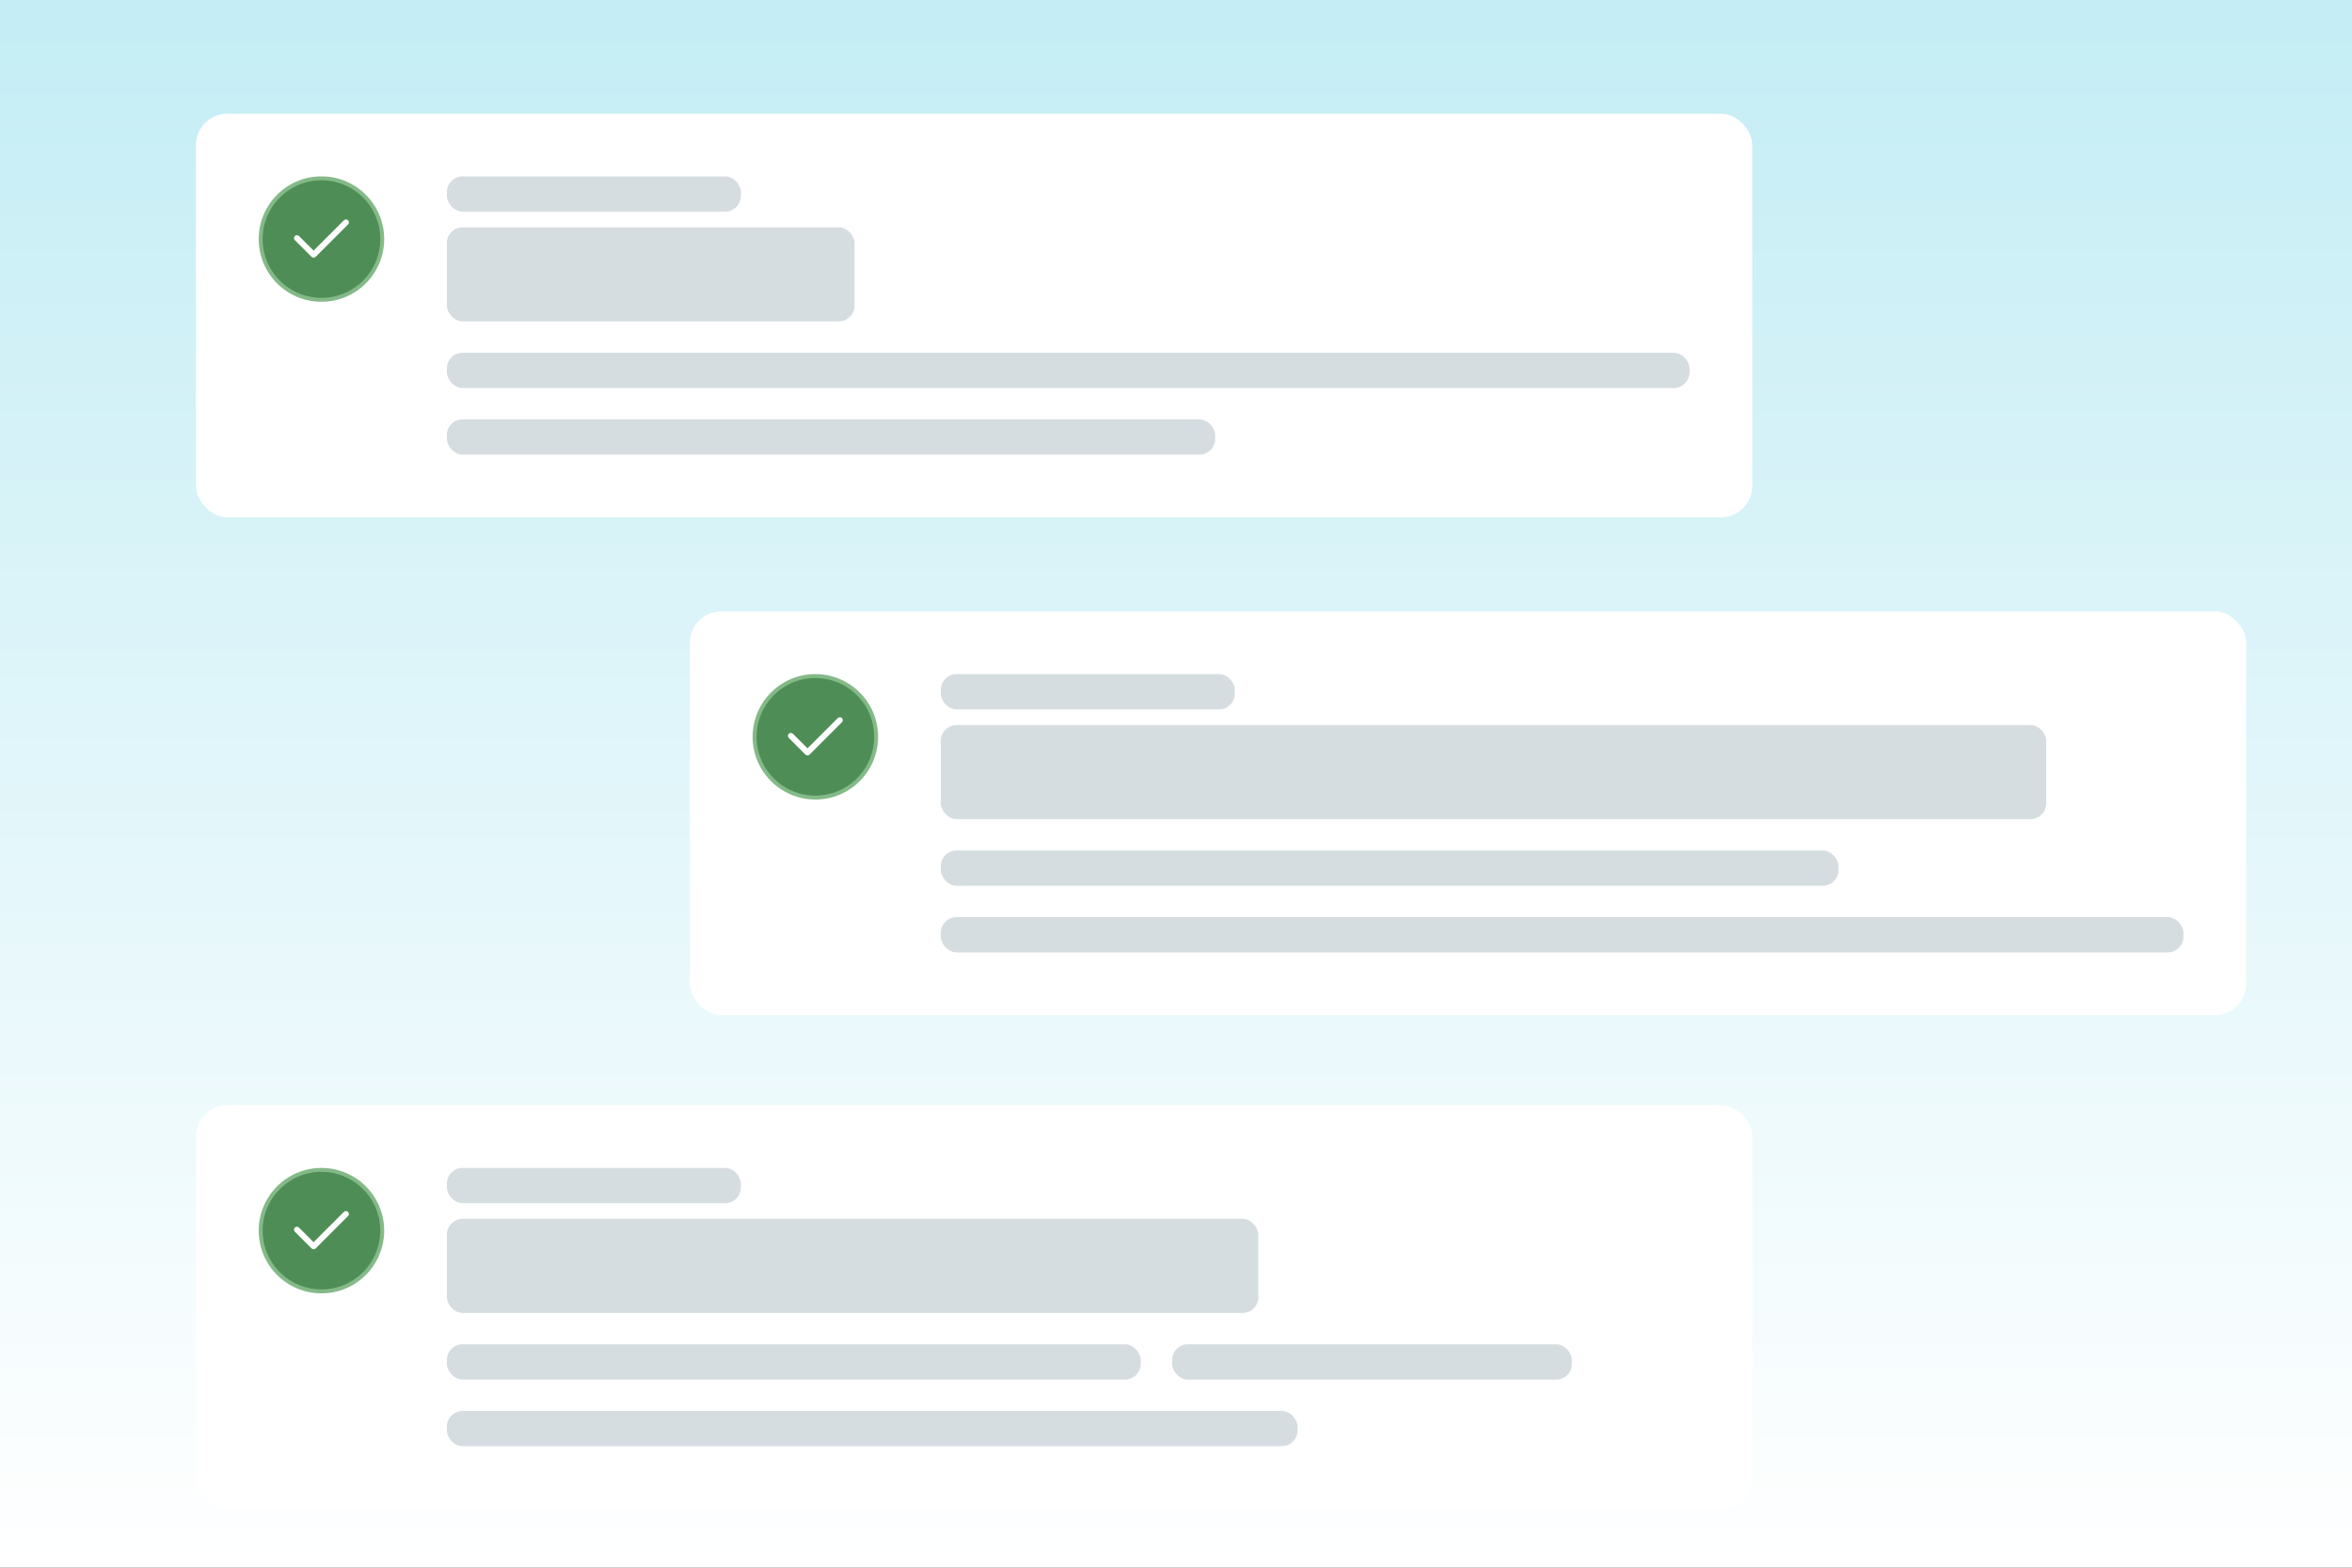
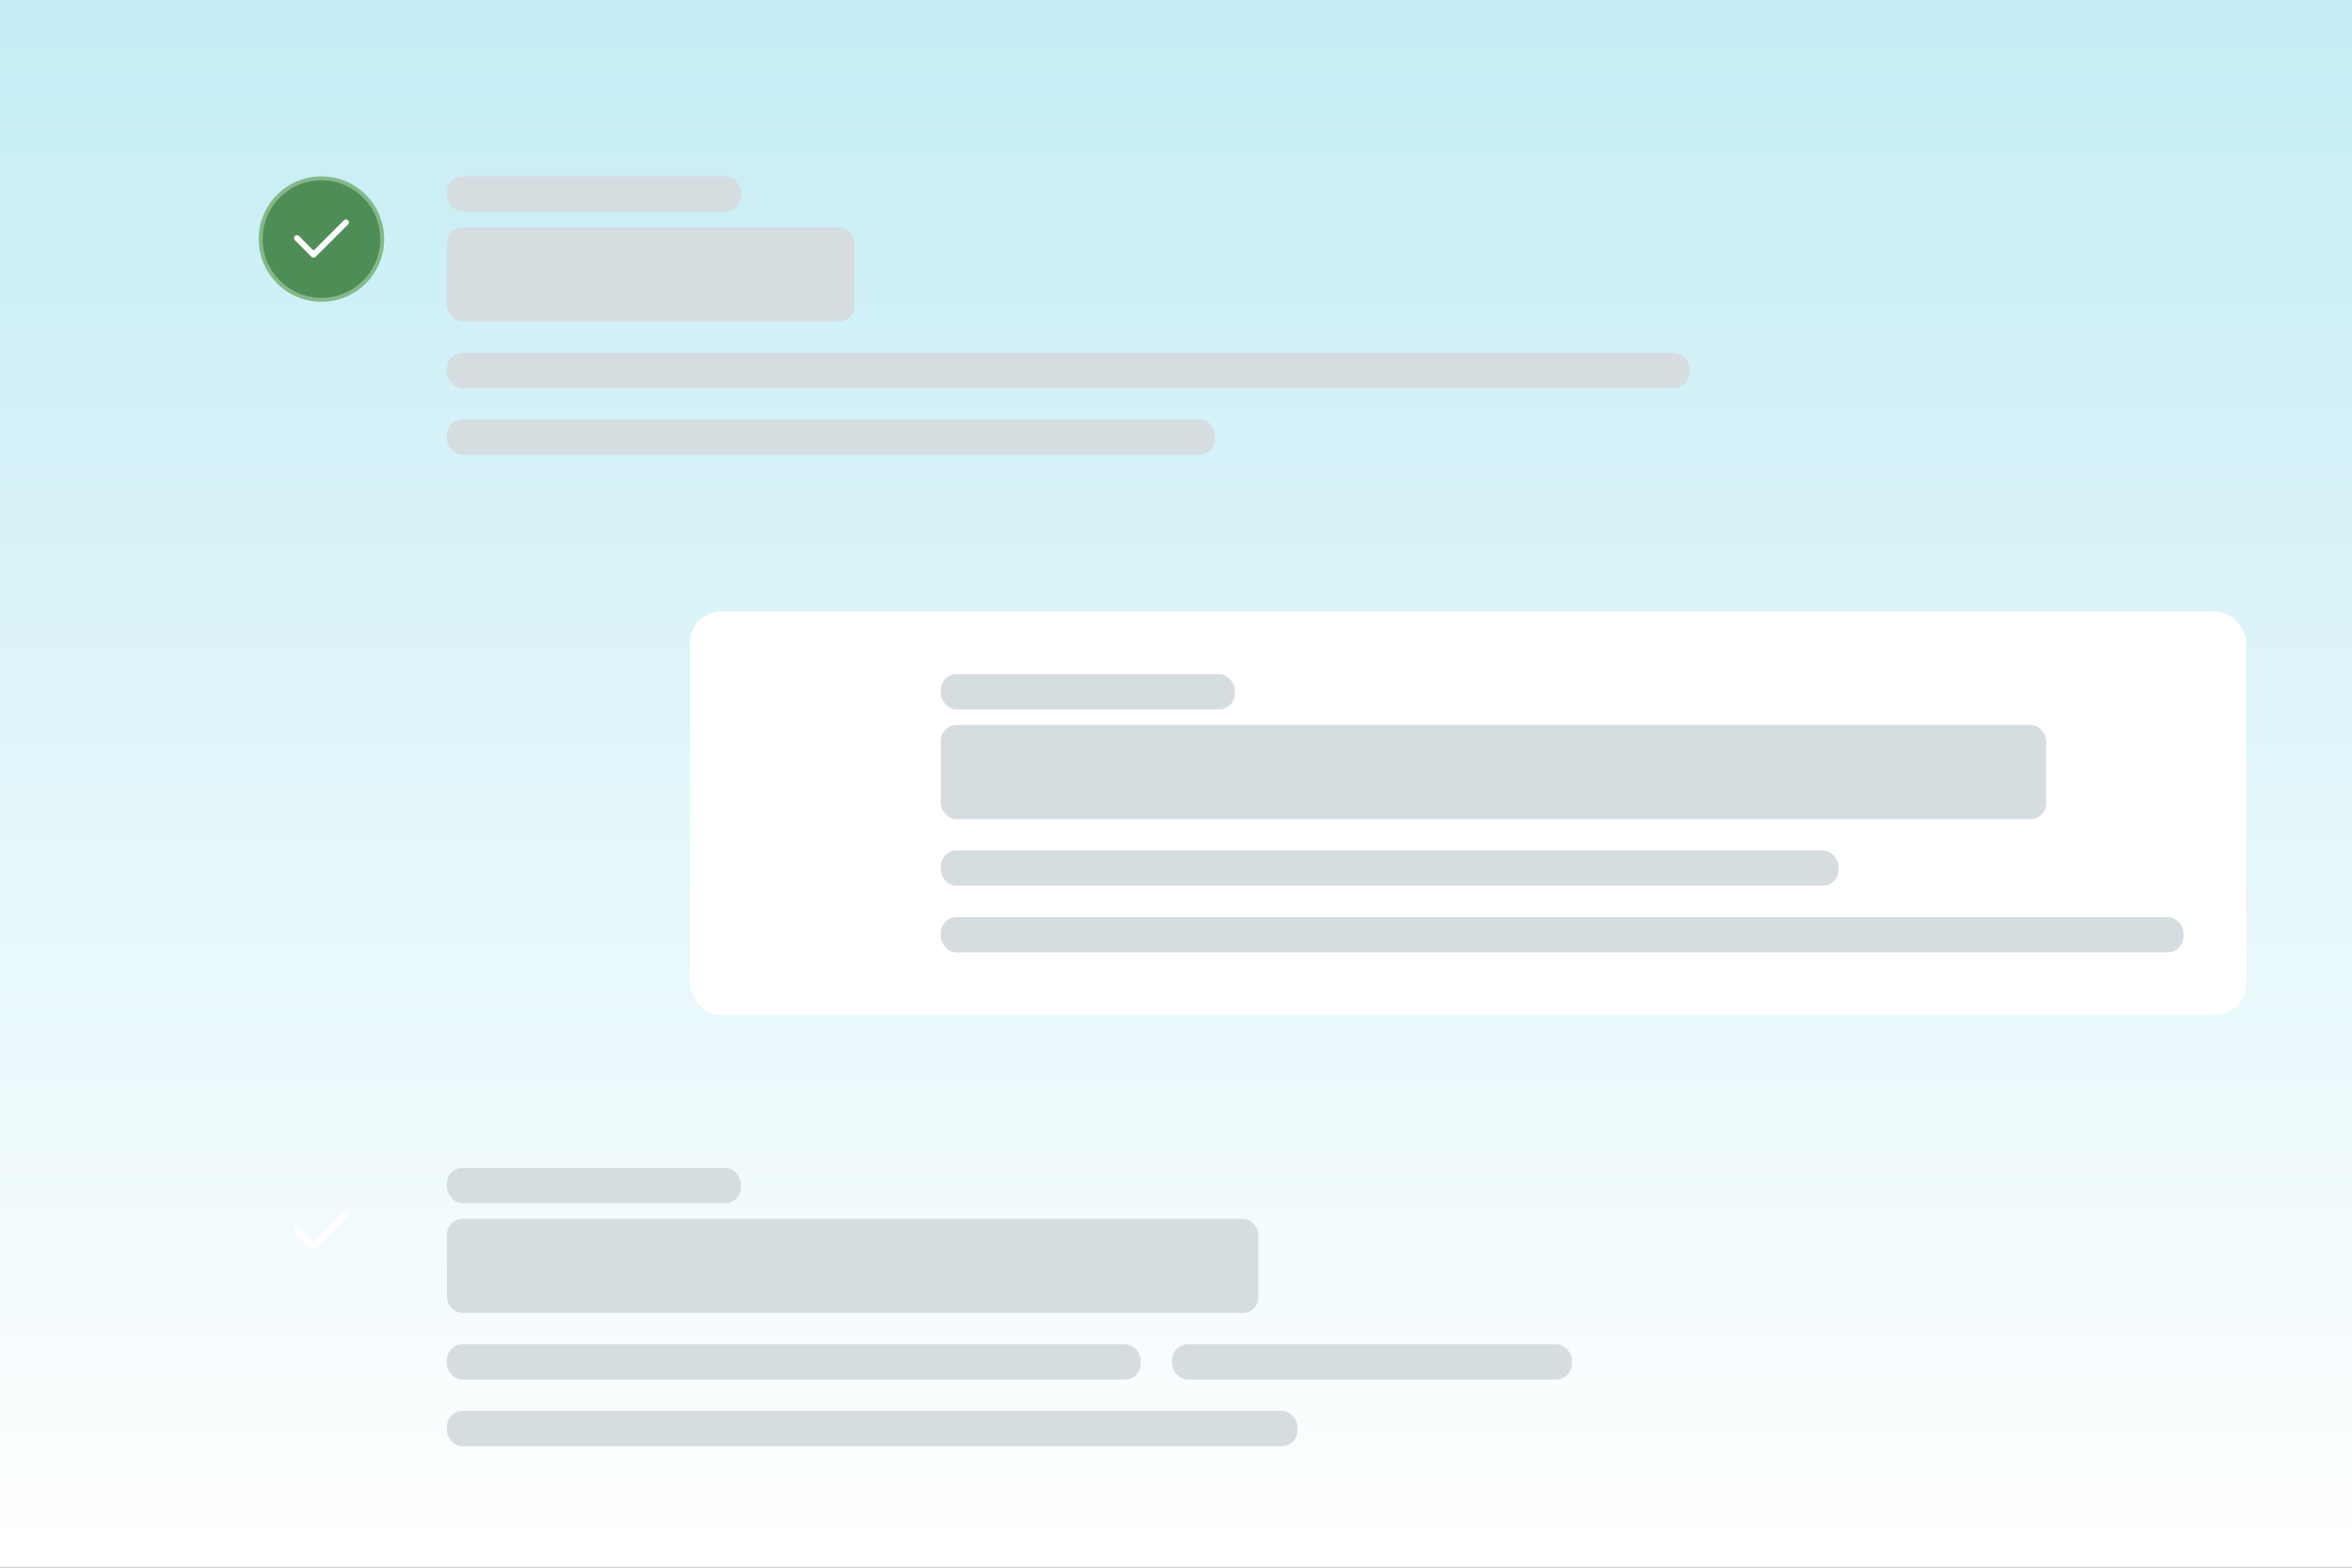
<svg xmlns="http://www.w3.org/2000/svg" width="600" height="400" viewBox="0 0 600 400" fill="none">
  <rect x="0" y="0" width="600" height="400" fill="#333333" stroke="none" />
  <rect width="600" height="400" fill="url(#paint0_linear_427_13128)" />
-   <rect x="50" y="29" width="397" height="103" rx="8" fill="white" />
  <circle cx="82" cy="61" r="15.5" fill="#4E8E56" stroke="#84B988" />
  <path d="M88.781 56.219C89.075 56.513 89.075 56.987 88.781 57.278L80.531 65.531C80.238 65.825 79.763 65.825 79.472 65.531L75.219 61.281C74.925 60.987 74.925 60.513 75.219 60.222C75.513 59.931 75.988 59.928 76.278 60.222L79.997 63.941L87.719 56.219C88.013 55.925 88.488 55.925 88.778 56.219H88.781Z" fill="white" />
  <rect x="114" y="45" width="75" height="9" rx="4" fill="#D6DDE1" />
  <rect x="114" y="58" width="104" height="24" rx="4" fill="#D6DDE1" />
  <rect x="114" y="90" width="317" height="9" rx="4" fill="#D6DDE1" />
  <rect x="114" y="107" width="196" height="9" rx="4" fill="#D6DDE1" />
  <rect x="176" y="156" width="397" height="103" rx="8" fill="white" />
-   <circle cx="208" cy="188" r="15.5" fill="#4E8E56" stroke="#84B988" />
-   <path d="M214.781 183.219C215.075 183.513 215.075 183.988 214.781 184.278L206.531 192.531C206.238 192.825 205.763 192.825 205.472 192.531L201.219 188.281C200.925 187.988 200.925 187.513 201.219 187.222C201.513 186.931 201.988 186.928 202.278 187.222L205.997 190.941L213.719 183.219C214.013 182.925 214.488 182.925 214.778 183.219H214.781Z" fill="white" />
  <rect x="240" y="172" width="75" height="9" rx="4" fill="#D6DDE1" />
  <rect x="240" y="185" width="282" height="24" rx="4" fill="#D6DDE1" />
  <rect x="240" y="217" width="229" height="9" rx="4" fill="#D6DDE1" />
  <rect x="240" y="234" width="317" height="9" rx="4" fill="#D6DDE1" />
-   <rect x="50" y="282" width="397" height="103" rx="8" fill="white" />
-   <circle cx="82" cy="314" r="15.5" fill="#4E8E56" stroke="#84B988" />
  <path d="M88.781 309.219C89.075 309.512 89.075 309.987 88.781 310.278L80.531 318.531C80.238 318.825 79.763 318.825 79.472 318.531L75.219 314.281C74.925 313.987 74.925 313.512 75.219 313.222C75.513 312.931 75.988 312.928 76.278 313.222L79.997 316.941L87.719 309.219C88.013 308.925 88.488 308.925 88.778 309.219H88.781Z" fill="white" />
  <rect x="114" y="298" width="75" height="9" rx="4" fill="#D6DDE1" />
  <rect x="114" y="311" width="207" height="24" rx="4" fill="#D6DDE1" />
  <rect x="114" y="343" width="177" height="9" rx="4" fill="#D6DDE1" />
  <rect x="299" y="343" width="102" height="9" rx="4" fill="#D6DDE1" />
  <rect x="114" y="360" width="217" height="9" rx="4" fill="#D6DDE1" />
  <defs>
    <linearGradient id="paint0_linear_427_13128" x1="300" y1="0" x2="300" y2="400" gradientUnits="userSpaceOnUse">
      <stop stop-color="#C4EDF5" />
      <stop offset="1" stop-color="white" />
    </linearGradient>
  </defs>
</svg>